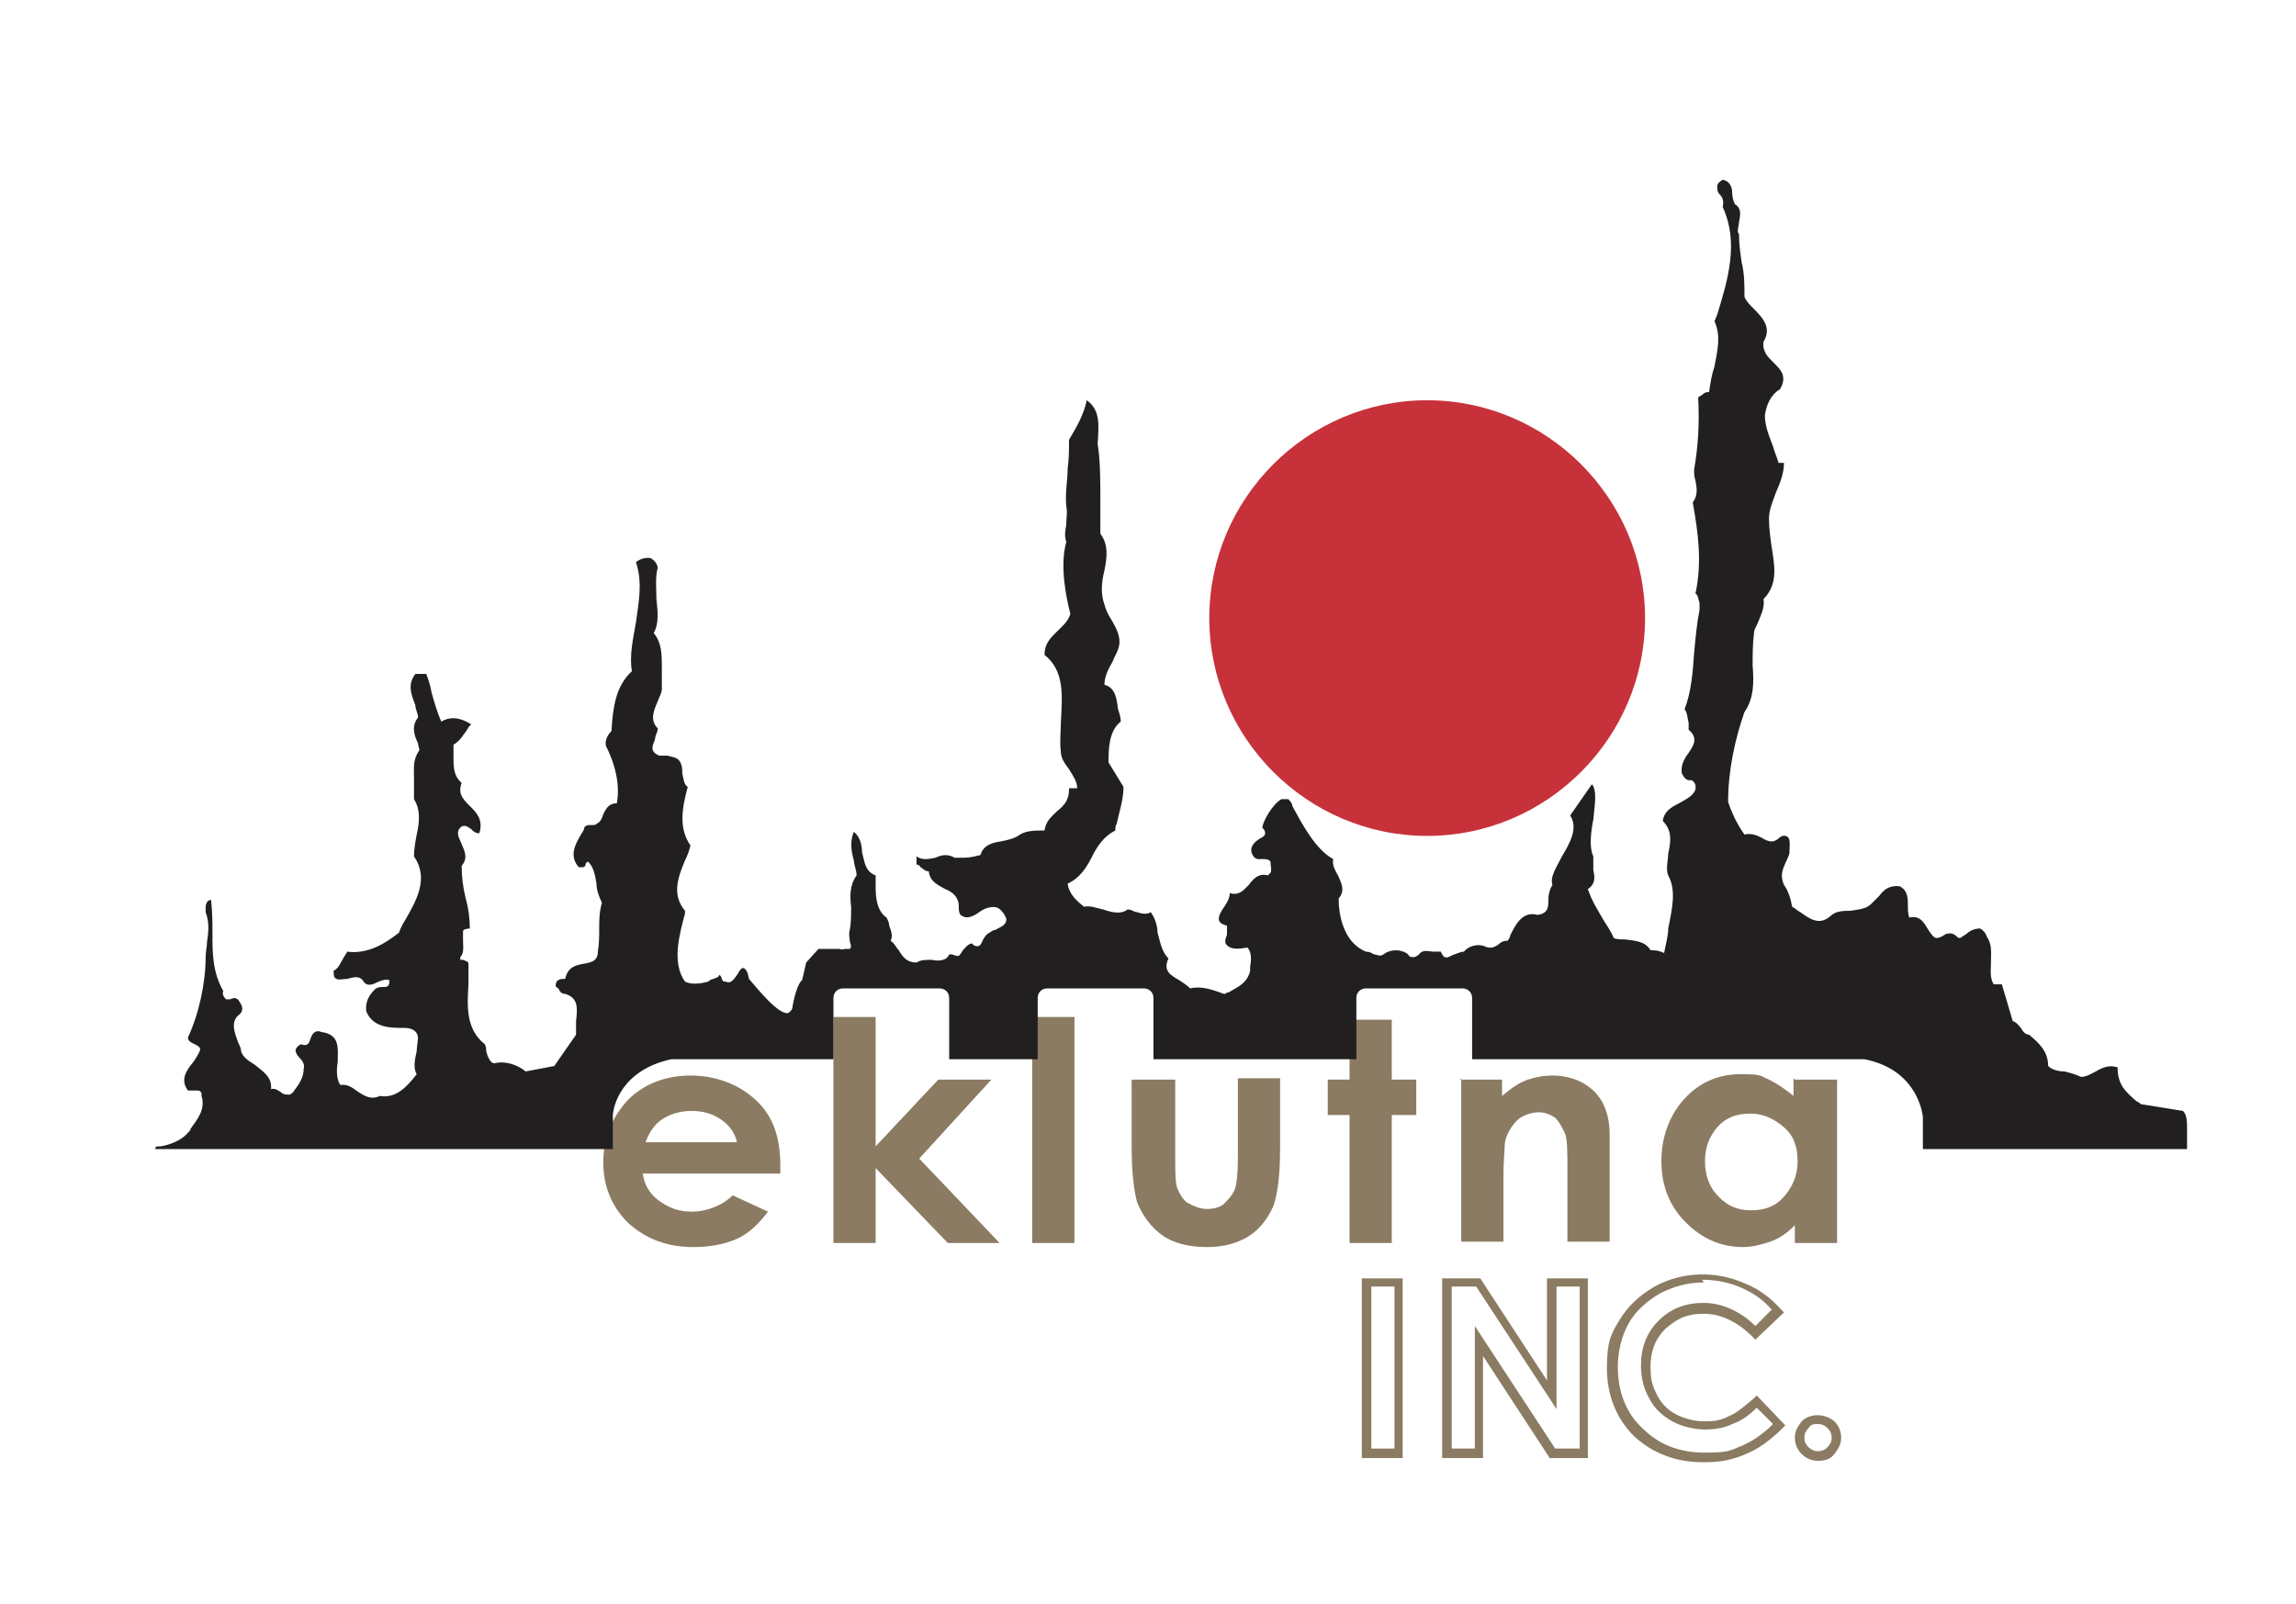
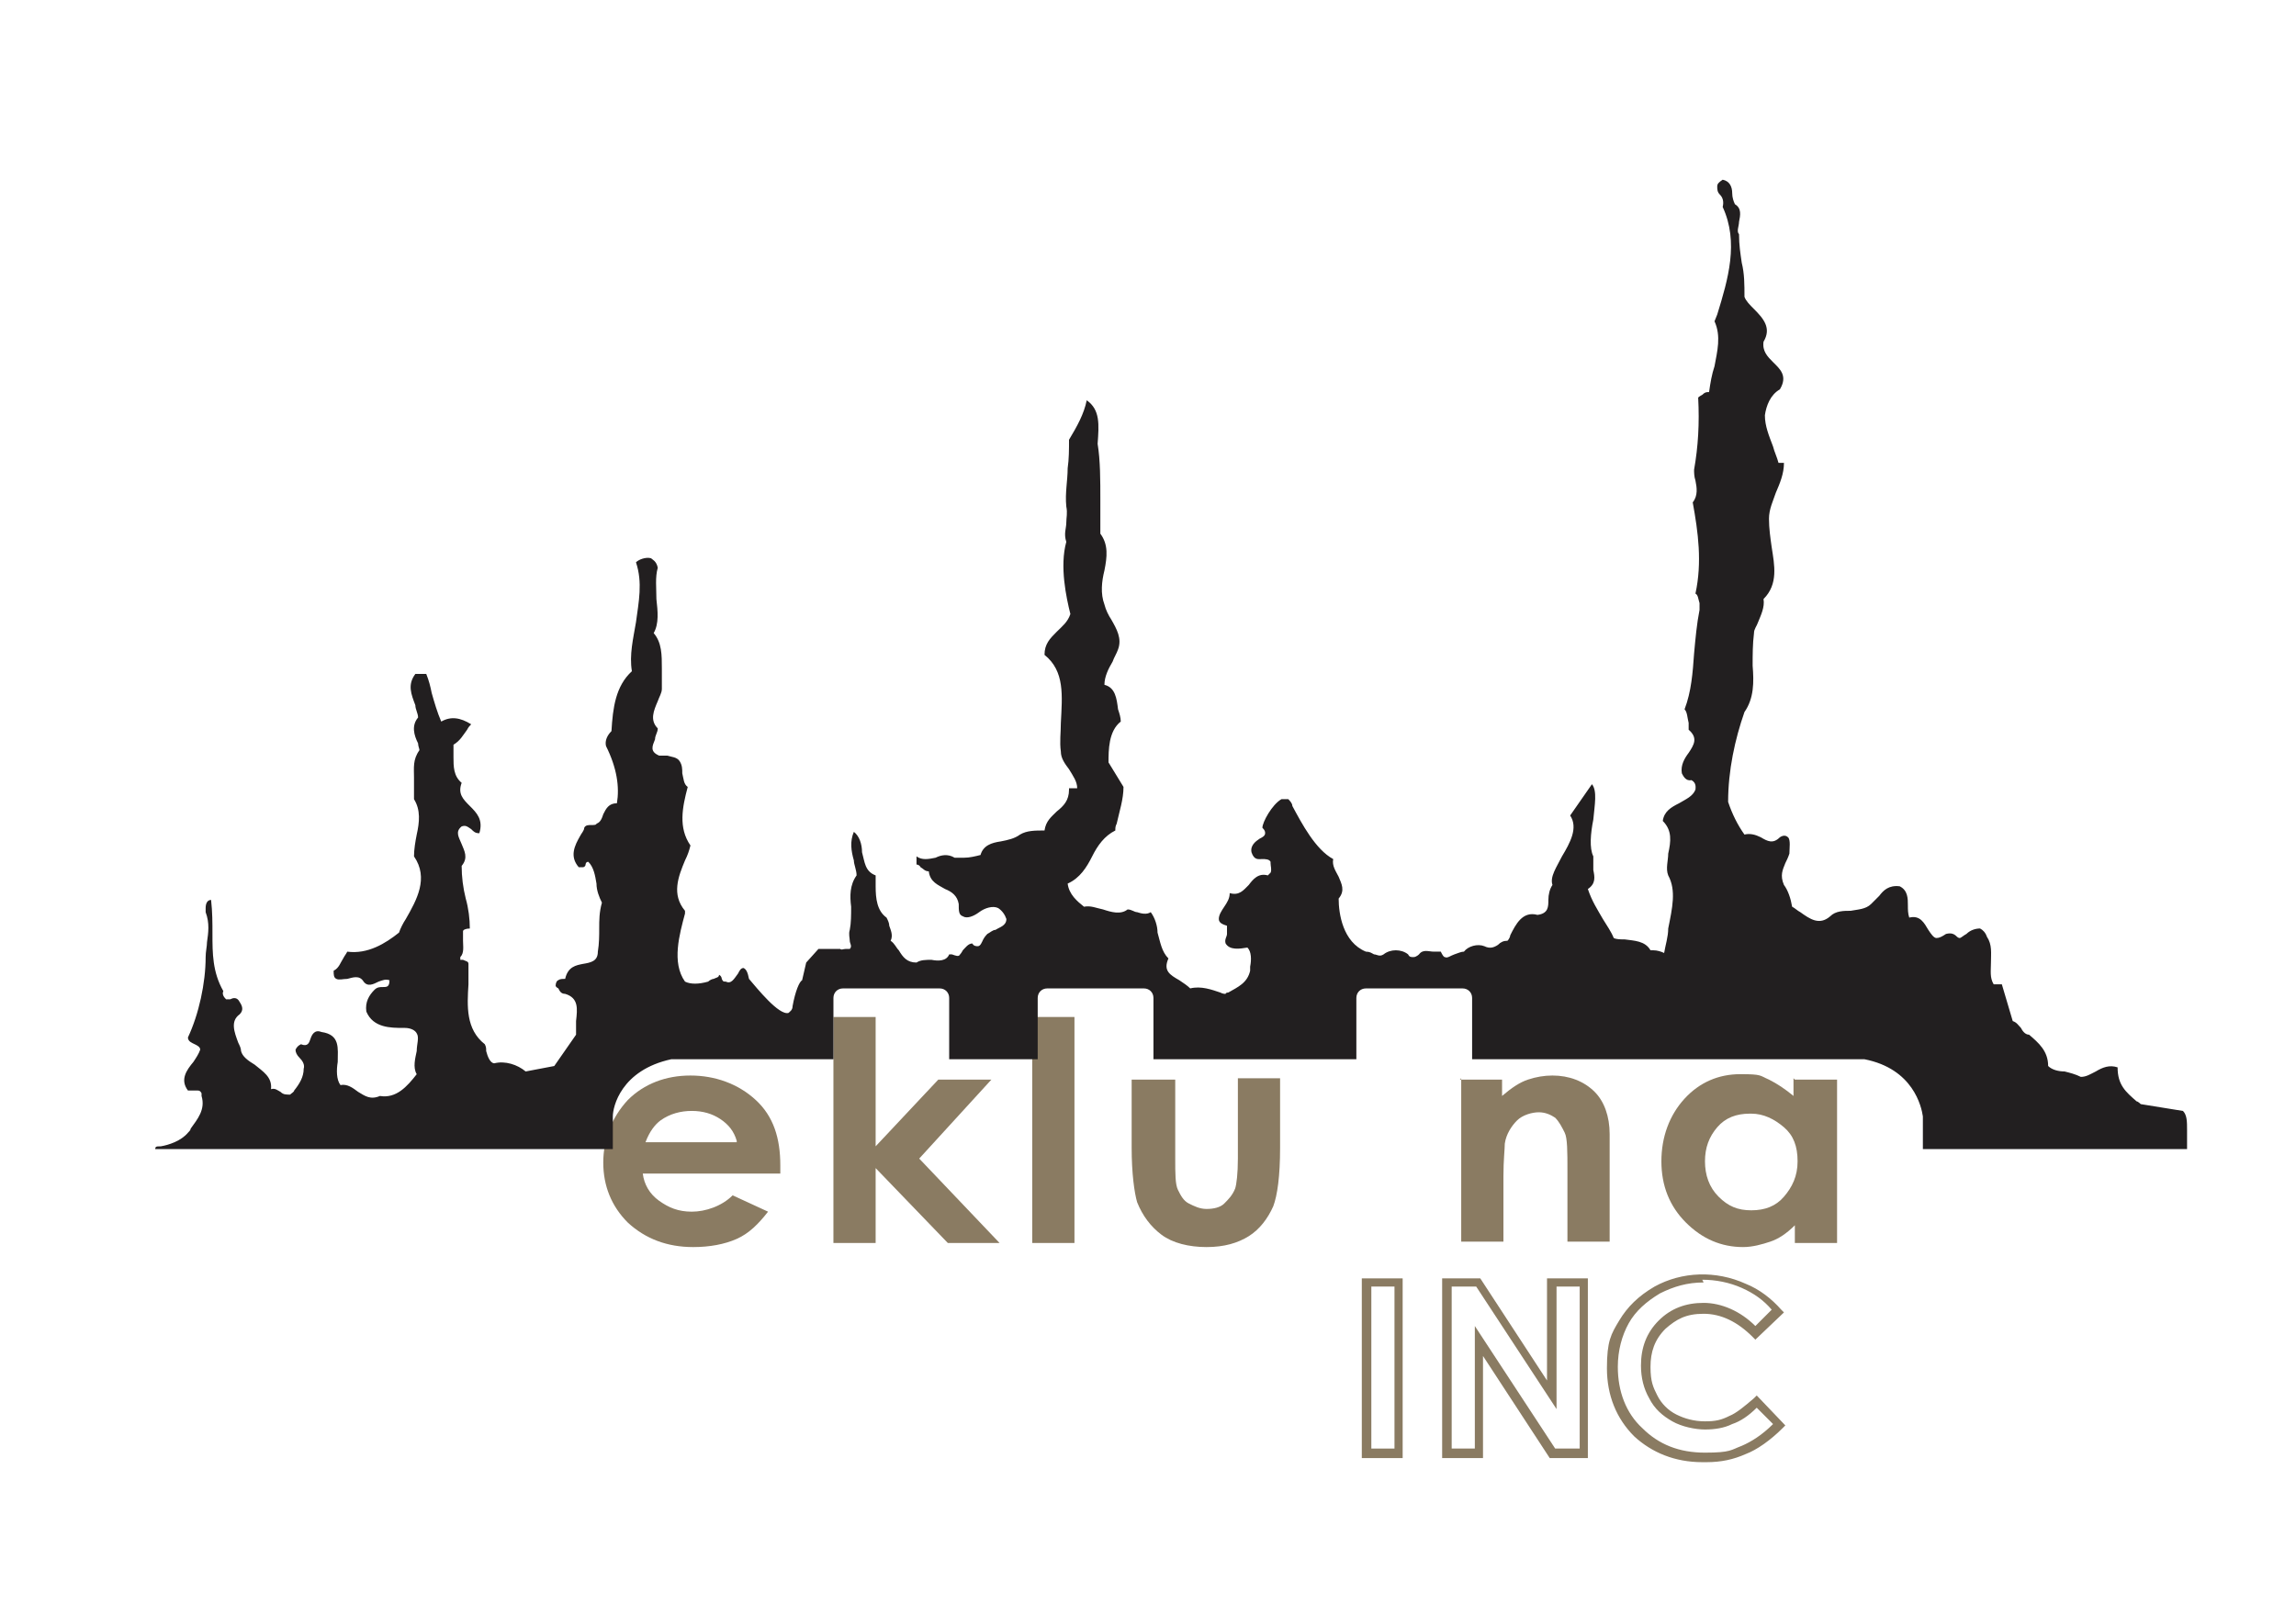
<svg xmlns="http://www.w3.org/2000/svg" version="1.1" viewBox="0 0 168.6 117.8">
  <defs>
    <style>
      .cls-1 {
        fill: none;
      }

      .cls-2 {
        fill: #8a7b62;
      }

      .cls-3 {
        clip-path: url(#clippath-1);
      }

      .cls-4 {
        fill: #221f20;
      }

      .cls-5 {
        fill: #c7323a;
      }

      .cls-6 {
        clip-path: url(#clippath);
      }
    </style>
    <clipPath id="clippath">
      <rect class="cls-1" width="168.6" height="117.8" />
    </clipPath>
    <clipPath id="clippath-1">
      <rect class="cls-1" width="168.6" height="117.8" />
    </clipPath>
  </defs>
  <g>
    <g id="Layer_2">
      <g id="Layer_1-2">
        <g id="drIedw">
          <g id="drIedw-2">
            <g class="cls-6">
              <g class="cls-3">
                <g>
                  <path class="cls-2" d="M57.2,86.2h-10c.1.8.5,1.5,1.2,2s1.4.8,2.4.8,2.2-.4,3-1.2l2.6,1.2c-.7.9-1.4,1.6-2.3,2s-2,.6-3.2.6c-1.9,0-3.5-.6-4.8-1.8-1.2-1.2-1.8-2.7-1.8-4.4s.6-3.3,1.8-4.6c1.2-1.2,2.8-1.8,4.6-1.8s3.5.6,4.8,1.8,1.8,2.8,1.8,4.8v.6h0ZM54.1,83.8c-.2-.7-.6-1.2-1.2-1.6s-1.3-.6-2.1-.6-1.6.2-2.3.7c-.4.3-.8.8-1.1,1.6h6.7,0Z" />
                  <polygon class="cls-2" points="61.2 74.7 64.3 74.7 64.3 84.2 68.9 79.3 72.8 79.3 67.5 85.1 73.4 91.3 69.6 91.3 64.3 85.8 64.3 91.3 61.2 91.3 61.2 74.7" />
                  <rect class="cls-2" x="75.8" y="74.7" width="3.1" height="16.6" />
                  <path class="cls-2" d="M83.2,79.3h3.1v5.8c0,1.1,0,1.9.2,2.3.2.4.4.8.8,1s.8.4,1.3.4,1-.1,1.3-.4.6-.6.8-1.1c.1-.3.2-1.1.2-2.2v-5.9h3.1v5.1c0,2.1-.2,3.5-.5,4.3-.4.9-1,1.7-1.8,2.2s-1.8.8-3.1.8-2.5-.3-3.3-.9c-.8-.6-1.4-1.4-1.8-2.4-.2-.7-.4-2.1-.4-4,0,0,0-5,0-5Z" />
-                   <polygon class="cls-2" points="99.1 74.9 102.2 74.9 102.2 79.3 104 79.3 104 81.9 102.2 81.9 102.2 91.3 99.1 91.3 99.1 81.9 97.5 81.9 97.5 79.3 99.1 79.3 99.1 74.9" />
                  <path class="cls-2" d="M107.2,79.3h3.1v1.2c.7-.6,1.3-1,1.9-1.2.6-.2,1.2-.3,1.8-.3,1.2,0,2.3.4,3.1,1.2.7.7,1.1,1.8,1.1,3.1v7.9h-3.1v-5.2c0-1.4,0-2.4-.2-2.8s-.4-.8-.7-1.1c-.3-.2-.7-.4-1.2-.4s-1.2.2-1.6.6c-.4.4-.8,1-.9,1.7,0,.4-.1,1.2-.1,2.4v4.8h-3.1v-12Z" />
                  <path class="cls-2" d="M131.8,79.3h3.1v12h-3.1v-1.3c-.6.6-1.2,1-1.8,1.2-.6.2-1.3.4-2,.4-1.6,0-3-.6-4.2-1.8-1.2-1.2-1.8-2.7-1.8-4.5s.6-3.4,1.7-4.6c1.1-1.2,2.5-1.8,4.1-1.8s1.4.1,2.1.4c.6.3,1.2.7,1.8,1.2v-1.3h0ZM128.5,81.8c-1,0-1.8.3-2.4,1-.6.7-.9,1.5-.9,2.5s.3,1.9,1,2.6c.7.7,1.4,1,2.4,1s1.8-.3,2.4-1c.6-.7,1-1.5,1-2.6s-.3-1.9-1-2.5-1.5-1-2.4-1" />
                  <path class="cls-2" d="M103,107.1h-3v-13.2h3v13.2ZM100.7,106.4h1.7v-11.9h-1.7v11.9Z" />
                  <path class="cls-2" d="M116.6,107.1h-2.8l-4.9-7.5v7.5h-3v-13.2h2.8l4.9,7.5v-7.5h3v13.2h0ZM114.2,106.4h1.8v-11.9h-1.7v9l-5.9-9h-1.8v11.9h1.7v-9l5.9,9h0Z" />
                  <path class="cls-2" d="M125,107.4c-2,0-3.7-.7-5-1.9-1.3-1.3-2-3-2-5s.3-2.5.9-3.5,1.4-1.8,2.6-2.5c2-1.1,4.5-1.2,6.7-.2,1,.4,1.9,1.1,2.6,1.9l.2.2-2.1,2-.2-.2c-1.1-1.1-2.3-1.7-3.6-1.7s-2,.4-2.8,1.1c-.8.8-1.1,1.7-1.1,2.8s.2,1.5.5,2.1c.3.6.8,1.1,1.4,1.4.6.3,1.3.5,2.1.5s1.2-.1,1.8-.4c.5-.2,1.1-.7,1.8-1.3l.2-.2,2.1,2.2-.2.2c-.9.9-1.9,1.6-2.7,1.9-.9.4-1.8.6-2.9.6M125.1,94.2c-1.2,0-2.2.3-3.2.8-1,.6-1.8,1.3-2.3,2.2-.5.9-.8,2-.8,3.2,0,1.8.6,3.4,1.8,4.5,1.2,1.2,2.7,1.8,4.6,1.8s1.9-.2,2.7-.5c.7-.3,1.5-.8,2.3-1.6l-1.2-1.2c-.6.6-1.2,1-1.8,1.2-.6.3-1.3.4-2,.4s-1.7-.2-2.4-.6c-.7-.4-1.3-.9-1.7-1.7-.4-.7-.6-1.5-.6-2.4,0-1.3.4-2.4,1.3-3.3s2-1.3,3.3-1.3,2.7.6,3.8,1.7l1.2-1.2c-.6-.7-1.3-1.2-2.2-1.6-.9-.4-1.9-.6-2.9-.6" />
-                   <path class="cls-2" d="M133.5,107.3c-.5,0-.9-.2-1.2-.5s-.5-.7-.5-1.2.2-.8.5-1.2c.6-.6,1.7-.6,2.4,0,.3.3.5.7.5,1.2s-.2.8-.5,1.2-.7.5-1.2.5M133.5,104.6c-.3,0-.5,0-.7.3-.2.2-.3.4-.3.7s.1.5.3.7c.4.4,1,.4,1.4,0,.2-.2.3-.4.3-.7s-.1-.5-.3-.7c-.2-.2-.4-.3-.7-.3" />
-                   <path class="cls-5" d="M88.8,45.4c0-8.8,7.2-16,16-16s16,7.2,16,16-7.2,16-16,16-16-7.2-16-16" />
                  <path class="cls-4" d="M157.2,81.1s0,0,0,0c0,0-.2-.2-.3-.2-.8-.7-1.4-1.2-1.4-2.5s0,0,0,0c-.6-.2-1.1,0-1.6.3-.4.2-.7.4-1.1.4-.4-.2-.8-.3-1.2-.4-.4,0-.9-.1-1.2-.4,0-1.1-.7-1.7-1.4-2.3,0,0,0,0,0,0-.3,0-.5-.3-.6-.5-.2-.2-.3-.4-.6-.5l-.8-2.7s0,0,0,0h-.2c-.2,0-.3,0-.4,0-.3-.5-.2-1-.2-1.6,0-.7.1-1.3-.3-1.9-.1-.3-.3-.5-.5-.6-.3,0-.7.1-1,.4-.2.1-.4.3-.5.3,0,0-.1,0-.2-.1-.2-.2-.4-.3-.8-.2,0,0,0,0,0,0-.3.2-.5.3-.7.3-.2,0-.4-.3-.6-.6-.3-.5-.6-1.1-1.4-.9-.1-.3-.1-.6-.1-.9,0-.5,0-1.1-.6-1.4h0c-.8-.1-1.2.3-1.5.7-.2.2-.4.4-.6.6-.4.4-1,.4-1.5.5-.5,0-1.1,0-1.5.4-.8.7-1.5.2-2.2-.3-.2-.1-.4-.3-.6-.4h0c-.1-.6-.3-1.2-.6-1.6-.3-.7-.1-1.1.1-1.6.1-.2.2-.4.3-.7h0c0-.4.1-1-.1-1.2-.1-.1-.3-.2-.6,0,0,0,0,0,0,0-.5.5-.9.3-1.4,0-.4-.2-.8-.3-1.2-.2-.5-.7-.9-1.5-1.2-2.4,0-2.3.5-4.6,1.2-6.6.7-1,.7-2.2.6-3.4,0-.8,0-1.6.1-2.4,0-.3.2-.5.3-.8.2-.5.5-1.1.4-1.7,1.1-1.1.8-2.5.6-3.8-.1-.7-.2-1.4-.2-2.1,0-.7.3-1.3.5-1.9.3-.7.6-1.4.6-2.2,0,0,0,0,0,0h-.1c-.1,0-.2,0-.3,0-.1-.4-.3-.8-.4-1.2-.3-.8-.6-1.5-.6-2.3.1-.7.4-1.5,1.1-1.9,0,0,0,0,0,0,.6-1,0-1.5-.5-2-.4-.4-.8-.8-.7-1.5.6-1,0-1.7-.7-2.4-.3-.3-.6-.6-.7-.9,0-.9,0-1.7-.2-2.5-.1-.7-.2-1.3-.2-2.1s0,0,0,0c-.2-.2,0-.6,0-.9.1-.5.2-1-.3-1.3-.1-.2-.2-.5-.2-.8,0-.5-.2-.9-.7-1,0,0,0,0,0,0-.3.2-.4.3-.4.5,0,.2,0,.4.2.6.2.2.3.5.2.9,0,0,0,0,0,0,1.2,2.6.4,5.3-.4,7.9l-.2.5h0c.5,1.1.2,2.2,0,3.3-.2.6-.3,1.2-.4,1.9-.2,0-.3,0-.5.2,0,0-.2.1-.3.2,0,0,0,0,0,0,.1,1.9,0,3.6-.3,5.3,0,.2,0,.5.1.8.1.5.2,1.1-.2,1.6,0,0,0,0,0,0,.4,2.2.7,4.4.2,6.7,0,0,0,0,0,0,.2.1.2.4.3.7,0,.2,0,.3,0,.5-.2,1-.3,2.1-.4,3.2-.1,1.4-.2,2.8-.7,4.1,0,0,0,0,0,0,.2.2.2.6.3,1,0,.2,0,.4,0,.5,0,0,0,0,0,0,.7.6.4,1.1,0,1.7-.3.4-.6.9-.5,1.5h0s0,0,0,0c.1.2.3.6.7.5.4.2.3.6.3.7-.2.5-.7.7-1.2,1-.6.3-1.1.6-1.2,1.3,0,0,0,0,0,0,.7.7.6,1.5.4,2.4,0,.5-.2,1.1,0,1.6h0c.6,1.1.3,2.4,0,3.9,0,.6-.2,1.2-.3,1.8-.2-.1-.5-.2-.8-.2,0,0-.1,0-.2,0-.4-.7-1.2-.7-1.9-.8-.3,0-.6,0-.8-.1-.2-.5-.5-.9-.8-1.4-.4-.7-.8-1.3-1.1-2.2.6-.4.5-.9.4-1.4,0-.4,0-.7,0-1,0,0,0,0,0,0-.3-.6-.2-1.7,0-2.7.1-1.1.3-2.1-.1-2.6,0,0,0,0,0,0,0,0,0,0,0,0l-1.6,2.3s0,0,0,0c.6.9,0,2-.6,3-.4.8-.9,1.5-.7,2.1-.2.3-.3.7-.3,1.1,0,.5,0,1-.8,1.1-1.1-.3-1.6.7-2,1.5,0,.1-.1.3-.2.4-.3,0-.5.1-.7.3-.3.2-.6.3-1,.1-.5-.2-1.2,0-1.5.4-.2,0-.4.1-.7.2-.3.1-.5.3-.7.2-.1,0-.2-.2-.3-.4,0,0,0,0,0,0-.2,0-.3,0-.5,0-.4,0-.8-.2-1.1.2,0,0-.2.2-.4.2h0c-.2,0-.3,0-.4-.2h0c-.5-.4-1.3-.4-1.8,0-.3.2-.5,0-.7,0-.2-.1-.3-.2-.6-.2-1.7-.7-2-2.8-2-3.9.5-.6.2-1.1,0-1.6-.2-.4-.5-.8-.4-1.3,0,0,0,0,0,0-1.3-.7-2.3-2.6-3-3.9,0-.2-.2-.4-.3-.5,0,0,0,0,0,0-.1,0-.3,0-.5,0-.7.4-1.4,1.7-1.4,2.1,0,0,0,0,0,0,.2.2.2.3.2.4,0,.2-.2.3-.4.4-.3.2-.7.5-.6,1,.2.6.5.5.8.5.2,0,.5,0,.6.2,0,0,0,0,0,.1,0,.2.1.5,0,.7,0,0-.1.1-.2.2-.7-.2-1.1.3-1.4.7-.4.4-.7.8-1.4.6,0,0,0,0,0,0,0,0,0,0,0,0,0,.4-.2.7-.4,1-.2.3-.4.6-.4.9h0c0,.3.3.4.6.5,0,.2,0,.4,0,.6,0,.2-.2.4-.1.7,0,0,0,0,0,0,.3.5,1,.4,1.6.3.3.3.3.9.2,1.4,0,.1,0,.2,0,.3-.2.9-.9,1.2-1.6,1.6,0,0-.2,0-.2.1-.1,0-.2,0-.4-.1-.6-.2-1.4-.5-2.2-.3-.2-.2-.5-.4-.8-.6-.7-.4-1.2-.7-.8-1.6,0,0,0,0,0,0-.5-.5-.6-1.2-.8-1.9,0-.5-.2-1.1-.5-1.5,0,0,0,0,0,0s0,0,0,0c-.3.2-.7.1-1,0-.2,0-.4-.2-.7-.2s0,0,0,0c-.5.4-1.2.2-1.8,0-.5-.1-.9-.3-1.4-.2-.5-.4-1.1-.9-1.2-1.7.9-.4,1.4-1.2,1.8-2s.9-1.5,1.7-1.9c0,0,0,0,0,0,0-.2,0-.3.1-.5.2-.9.5-1.8.5-2.7s0,0,0,0l-1.1-1.8c0-.9,0-2.3.9-3,0,0,0,0,0,0,0-.3-.1-.6-.2-.9-.1-.8-.2-1.6-1-1.8,0-.6.3-1.2.6-1.7.1-.3.3-.6.4-.9.3-.8-.1-1.5-.5-2.2-.2-.3-.4-.7-.5-1.1-.3-.8-.2-1.7,0-2.5.2-1,.3-1.9-.3-2.7,0-.8,0-1.7,0-2.5,0-1.4,0-2.9-.2-4.1.1-1.4.2-2.5-.8-3.2,0,0,0,0,0,0,0,0,0,0,0,0-.2,1-.7,1.9-1.3,2.9,0,0,0,0,0,0,0,.7,0,1.4-.1,2.1,0,.9-.2,1.8-.1,2.8.1.5,0,.8,0,1.2,0,.4-.2.8,0,1.4-.5,1.8,0,4.1.3,5.3-.2.6-.6.9-1,1.3-.5.5-.9.9-.9,1.7s0,0,0,0c1.5,1.2,1.3,3,1.2,5,0,.7-.1,1.4,0,2.1,0,.5.3.9.6,1.3.3.5.6.9.6,1.4h-.6c0,0,0,.1,0,.1,0,.8-.4,1.2-.9,1.6-.4.4-.8.7-.9,1.4-.7,0-1.3,0-1.8.3-.4.3-.9.4-1.4.5-.7.1-1.3.3-1.5,1-.4.1-.8.2-1.2.2-.2,0-.5,0-.7,0-.5-.3-1-.2-1.4,0-.5.1-1,.2-1.4-.1,0,0,0,0,0,0s0,0,0,0v.6c0,0,0,0,0,0,0,0,.2,0,.3.2.2.1.3.3.6.3.1.8.7,1,1.2,1.3.5.2.9.5,1,1.1,0,.5,0,.8.3.9.3.2.8,0,1.2-.3s1-.5,1.4-.3c.3.2.5.5.6.8,0,.5-.5.6-.8.8-.2,0-.4.2-.6.3,0,0-.2.2-.3.4-.1.2-.2.5-.4.5-.1,0-.3,0-.4-.2,0,0,0,0,0,0-.3,0-.5.3-.7.5,0,0-.1.2-.2.3-.1.2-.3.1-.6,0,0,0-.2,0-.2,0,0,0,0,0,0,0-.2.5-.8.5-1.3.4-.4,0-.8,0-1.1.2h0c-.7,0-1-.4-1.3-.9-.2-.2-.3-.5-.6-.7.2-.4,0-.8-.1-1.1,0-.2-.1-.4-.2-.6,0,0,0,0,0,0-.7-.5-.8-1.4-.8-2.3,0-.2,0-.5,0-.8,0,0,0,0,0,0-.8-.3-.8-1-1-1.7,0-.6-.2-1.2-.6-1.5,0,0,0,0,0,0s0,0,0,0c-.3.7-.2,1.4,0,2.1,0,.3.2.7.2,1.1-.5.7-.5,1.5-.4,2.3,0,.6,0,1.2-.1,1.7-.1.3,0,.6,0,.8,0,.2.2.4,0,.6,0,0-.2,0-.3,0-.2,0-.3.1-.4,0,0,0,0,0,0,0-.3,0-.6,0-.9,0s-.5,0-.7,0c0,0,0,0,0,0l-.9,1s0,0,0,0l-.3,1.3s0,0,0,0c-.2.1-.5.8-.7,1.9,0,.3-.2.4-.3.5-.7.2-2.3-1.8-2.9-2.5-.1-.5-.2-.7-.4-.8h0c-.2,0-.3.2-.4.4-.3.4-.5.8-.9.6,0,0,0,0,0,0-.2,0-.2,0-.3-.2,0,0,0-.2-.2-.3,0,0,0,0,0,0,0,0,0,0,0,0,0,.2-.2.2-.4.3-.1,0-.3.1-.4.2-.7.2-1.3.2-1.7,0-1-1.4-.4-3.5,0-5h0c0,0,0-.1,0-.2-1-1.2-.5-2.5,0-3.7.2-.4.3-.7.4-1.1,0,0,0,0,0,0-.9-1.3-.6-2.8-.2-4.3,0,0,0,0,0,0-.3-.2-.3-.6-.4-1,0-.3,0-.6-.2-.9-.2-.3-.6-.3-.9-.4-.2,0-.4,0-.6,0-.7-.3-.5-.7-.3-1.2,0-.3.2-.5.2-.8,0,0,0,0,0,0-.6-.6-.3-1.3,0-2,.1-.3.3-.6.3-.9h0c0-.5,0-.9,0-1.5,0-1,0-1.9-.6-2.6.4-.7.3-1.6.2-2.5,0-.8-.1-1.6.1-2.3h0c-.1-.5-.4-.6-.5-.7-.4-.1-.9.1-1.1.3,0,0,0,0,0,0,.5,1.5.2,2.9,0,4.4-.2,1.2-.5,2.4-.3,3.6-1.2,1.1-1.4,2.7-1.5,4.4-.3.3-.5.7-.4,1.1h0c.8,1.6,1,3,.8,4.2-.6,0-.8.4-1,.8-.1.3-.2.6-.5.7,0,0,0,0,0,0,0,.1-.2.1-.4.1s-.4,0-.5.2c0,.2-.2.4-.3.6-.4.7-.8,1.5-.1,2.3,0,0,0,0,0,0,0,0,.2,0,.3,0,.1,0,.2-.1.2-.2,0,0,0-.2.2-.2.4.4.5,1,.6,1.6,0,.5.2,1,.4,1.4-.2.7-.2,1.3-.2,1.9,0,.5,0,1.1-.1,1.7,0,.7-.5.8-1.1.9-.5.1-1.1.2-1.3,1.1-.2,0-.4,0-.5.1-.1,0-.2.2-.2.4s0,0,0,0c0,0,0,.1.2.2.1.2.2.4.5.4h0c1,.3.9,1.1.8,2,0,.4,0,.7,0,1l-1.6,2.3-2.1.4c-.6-.5-1.5-.8-2.3-.6-.3,0-.5-.5-.6-.9,0-.2,0-.3-.1-.5,0,0,0,0,0,0-1.4-1.1-1.3-2.8-1.2-4.4,0-.5,0-1,0-1.5h0c0-.2-.2-.2-.4-.3,0,0-.2,0-.2,0,0,0,0,0,0-.2.3-.3.2-.8.2-1.2,0-.3,0-.5,0-.7,0-.1.2-.2.5-.2,0,0,0,0,0,0,0-.7-.1-1.5-.3-2.2-.2-.8-.3-1.6-.3-2.4.5-.6.2-1.1,0-1.6-.2-.5-.5-.9,0-1.3.3-.1.4,0,.7.2.2.2.3.3.6.3,0,0,0,0,0,0,.3-1-.2-1.5-.7-2s-.9-.9-.6-1.7c0,0,0,0,0,0-.6-.5-.6-1.2-.6-1.9,0-.3,0-.6,0-.9.5-.3.7-.7,1-1.1.1-.2.2-.3.3-.4,0,0,0,0,0,0,0,0,0,0,0,0-.8-.5-1.5-.6-2.2-.2-.3-.7-.5-1.4-.7-2.1-.1-.5-.2-.9-.4-1.4,0,0,0,0,0,0h-.8s0,0,0,0c-.6.8-.3,1.5,0,2.3,0,.3.2.6.2.9-.5.6-.3,1.3,0,1.9,0,.2.1.4.1.5-.5.7-.4,1.3-.4,2,0,.5,0,1,0,1.6,0,0,0,0,0,0,.5.8.4,1.7.2,2.6-.1.5-.2,1.1-.2,1.6,0,0,0,0,0,0,1.1,1.6.2,3.2-.6,4.6-.2.3-.4.7-.5,1-1,.8-2.3,1.6-3.8,1.4,0,0,0,0,0,0-.1.2-.2.3-.3.5-.2.3-.3.7-.7.9,0,0,0,0,0,0,0,.3,0,.5.2.6.2.1.5,0,.8,0,.4-.1.9-.3,1.2.2.3.4.7.2,1.1,0,.3-.1.5-.2.8-.1,0,.5-.2.5-.5.5-.2,0-.4,0-.6.2,0,0,0,0,0,0-.4.4-.7.9-.6,1.6.5,1.2,1.8,1.2,2.7,1.2h.1c.5,0,.8.2.9.4.2.3,0,.8,0,1.3-.1.5-.3,1.2,0,1.7-.7.9-1.5,1.8-2.7,1.6h0c-.7.3-1.1,0-1.6-.3-.4-.3-.8-.6-1.3-.5-.3-.4-.3-1.1-.2-1.7,0-1,.2-2-1.2-2.2-.5-.2-.7.2-.8.5-.1.3-.2.6-.7.4h0c-.2.1-.3.2-.4.4,0,.2.1.4.3.6.2.2.4.5.3.8h0c0,.6-.3,1.1-.7,1.6,0,.1-.2.2-.3.3-.3,0-.5,0-.7-.2-.2-.1-.4-.3-.7-.2.1-.9-.6-1.3-1.2-1.8-.5-.3-.9-.6-1-1,0-.2-.1-.4-.2-.6-.3-.8-.6-1.6.1-2.1.3-.3.2-.6,0-.9-.2-.4-.5-.3-.7-.2,0,0-.2,0-.3,0-.2-.2-.3-.4-.2-.6h0c-.8-1.4-.8-2.8-.8-4.2,0-.8,0-1.6-.1-2.5,0,0,0,0,0,0-.3,0-.4.3-.4.6,0,.1,0,.2,0,.3,0,0,0,0,0,0,.3.8.2,1.5.1,2.2,0,.3-.1.7-.1,1.1,0,1.9-.5,4.2-1.3,5.9h0c0,.3.3.4.5.5s.4.2.4.4c-.1.3-.3.6-.5.9-.5.6-1,1.3-.4,2.1,0,0,0,0,0,0h.7c.1,0,.2,0,.3.2,0,0,0,0,0,.2.3,1-.3,1.7-.8,2.4,0,.1-.1.2-.2.3-.5.6-1.4.9-2,1-.3,0-.4,0-.4.2,0,0,0,0,0,0,0,0,0,0,0,0h33.6v-2.4c0-.7.6-3.4,4.3-4.2h11.9v-4.5c0-.4.3-.7.7-.7h7.1c.4,0,.7.3.7.7v4.5h6.5v-4.5c0-.4.3-.7.7-.7h7.1c.4,0,.7.3.7.7v4.5h14.9v-4.5c0-.4.3-.7.7-.7h7.1c.4,0,.7.3.7.7v4.5h28.8c3.6.7,4.2,3.5,4.3,4.2v2.4h19.4s0,0,0,0v-1.4c0-.6,0-1.1-.3-1.4" />
                </g>
              </g>
            </g>
          </g>
        </g>
      </g>
    </g>
  </g>
</svg>